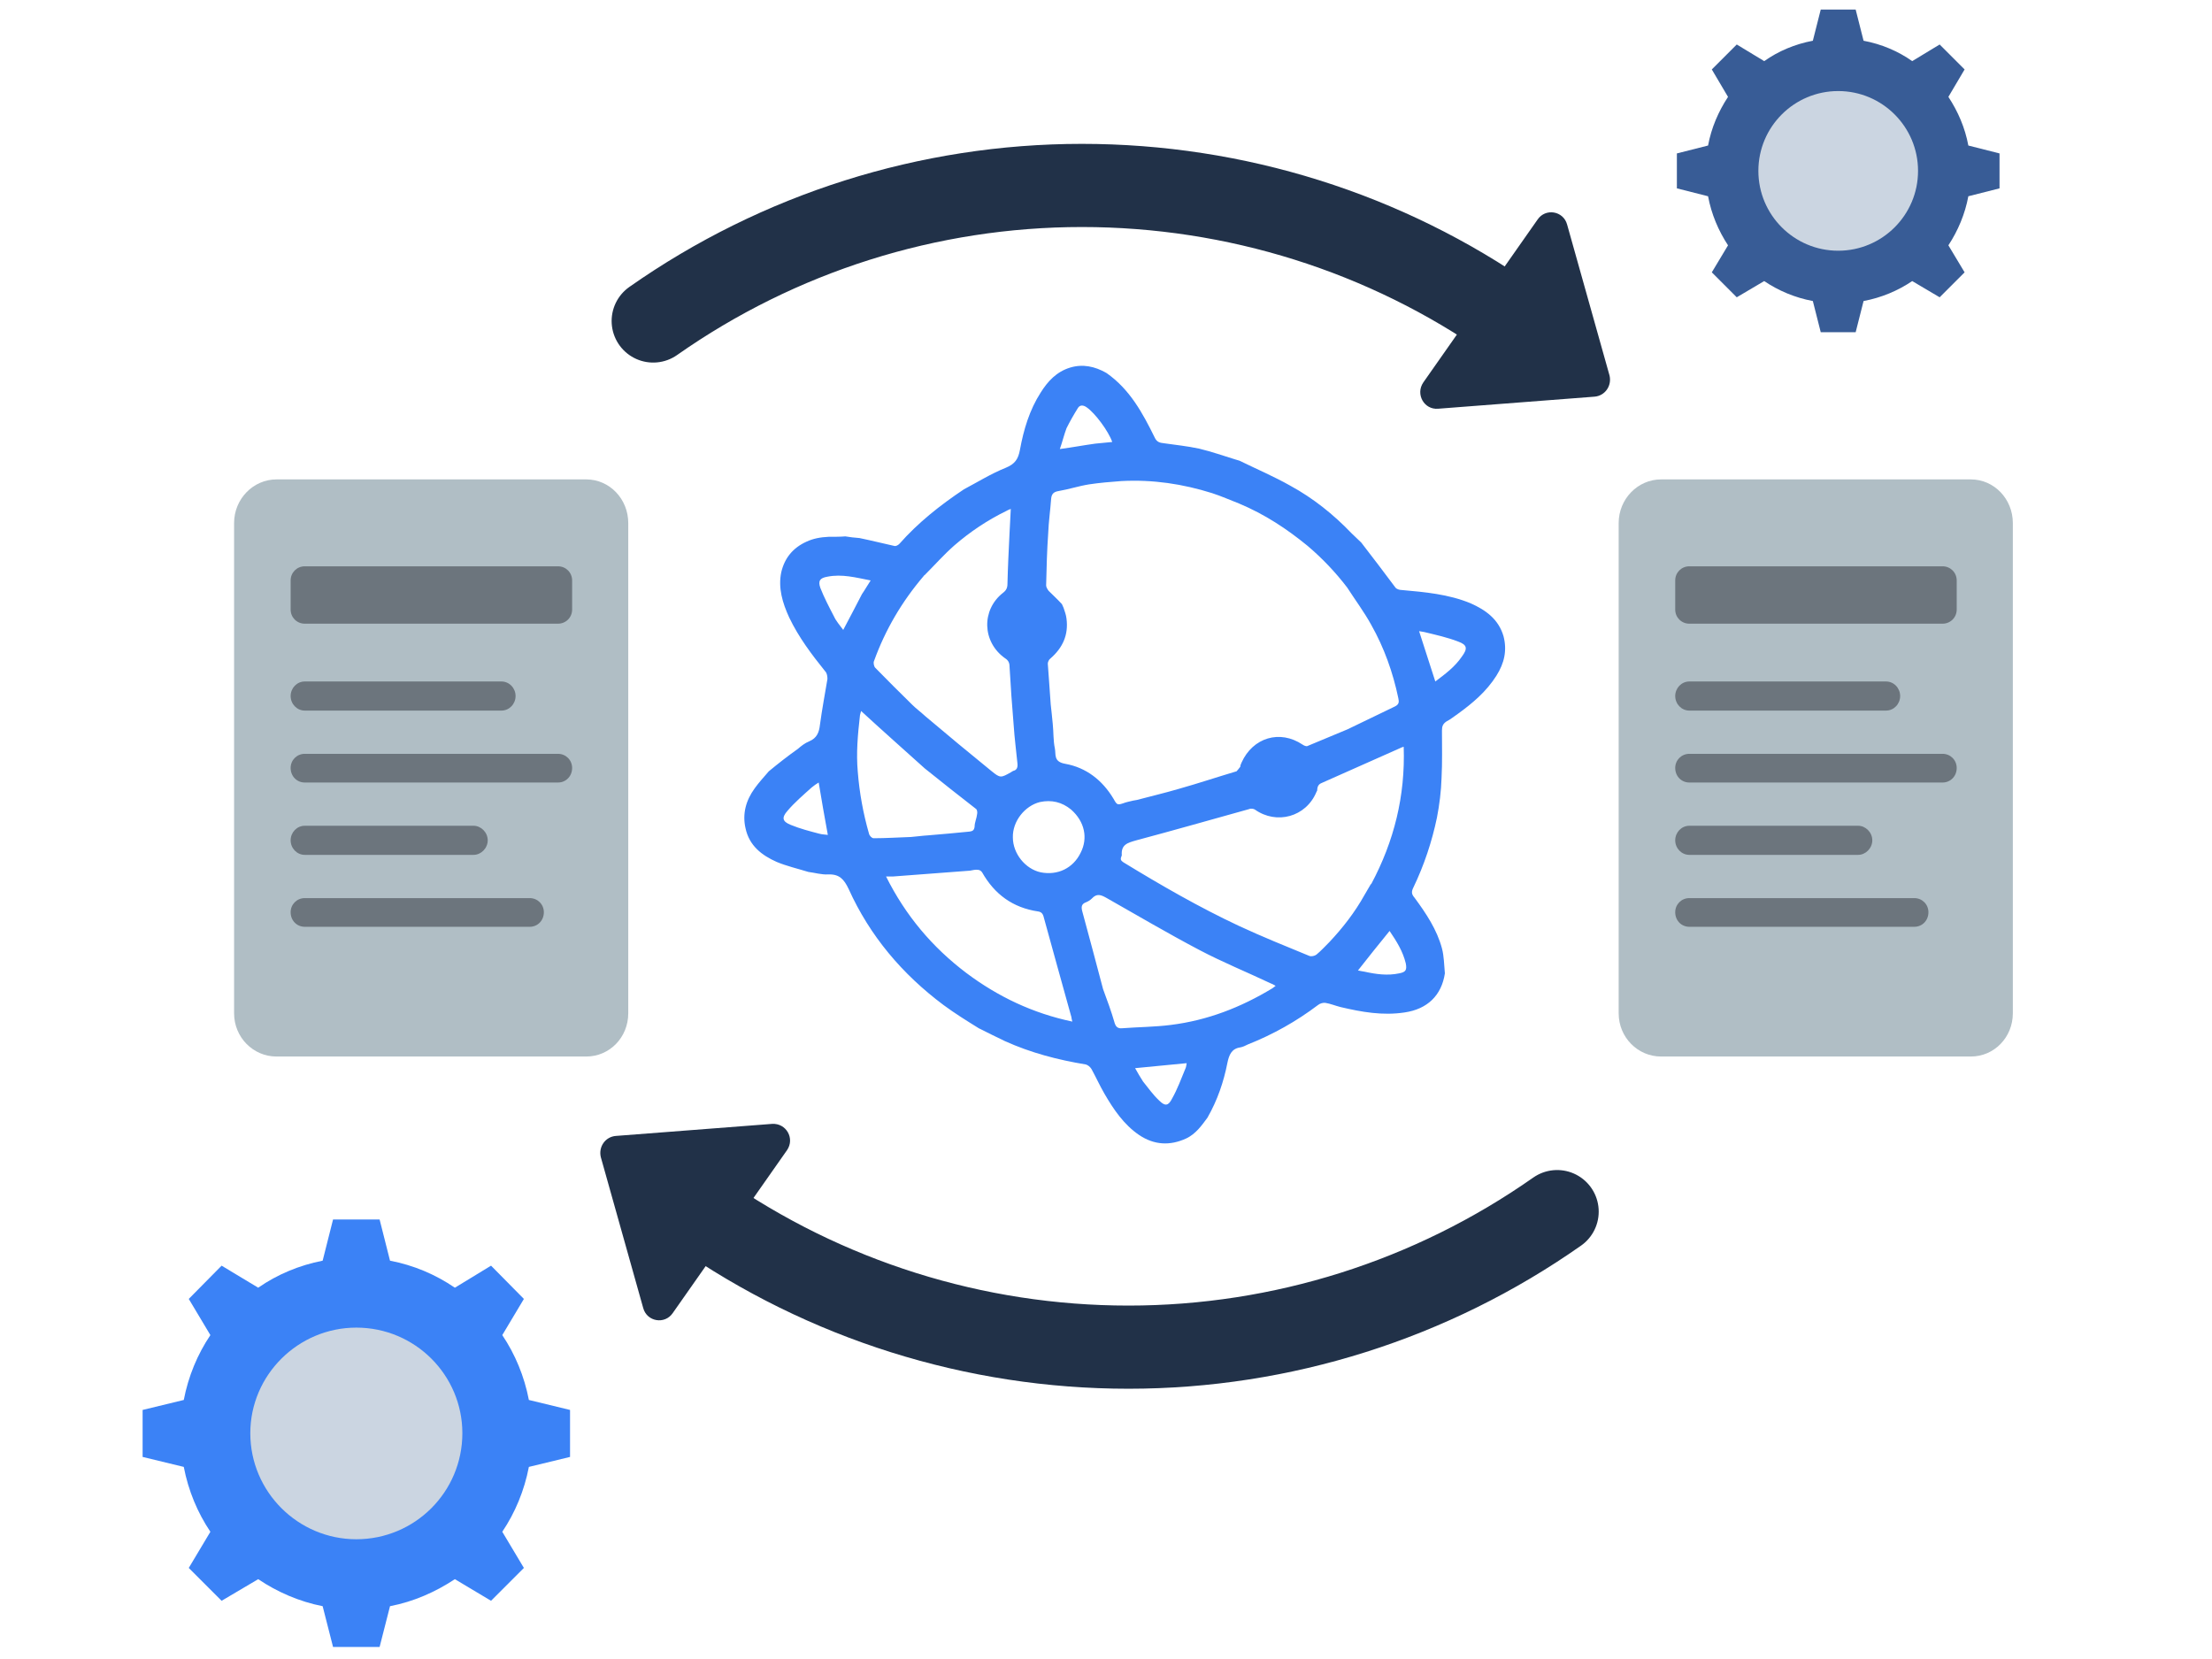
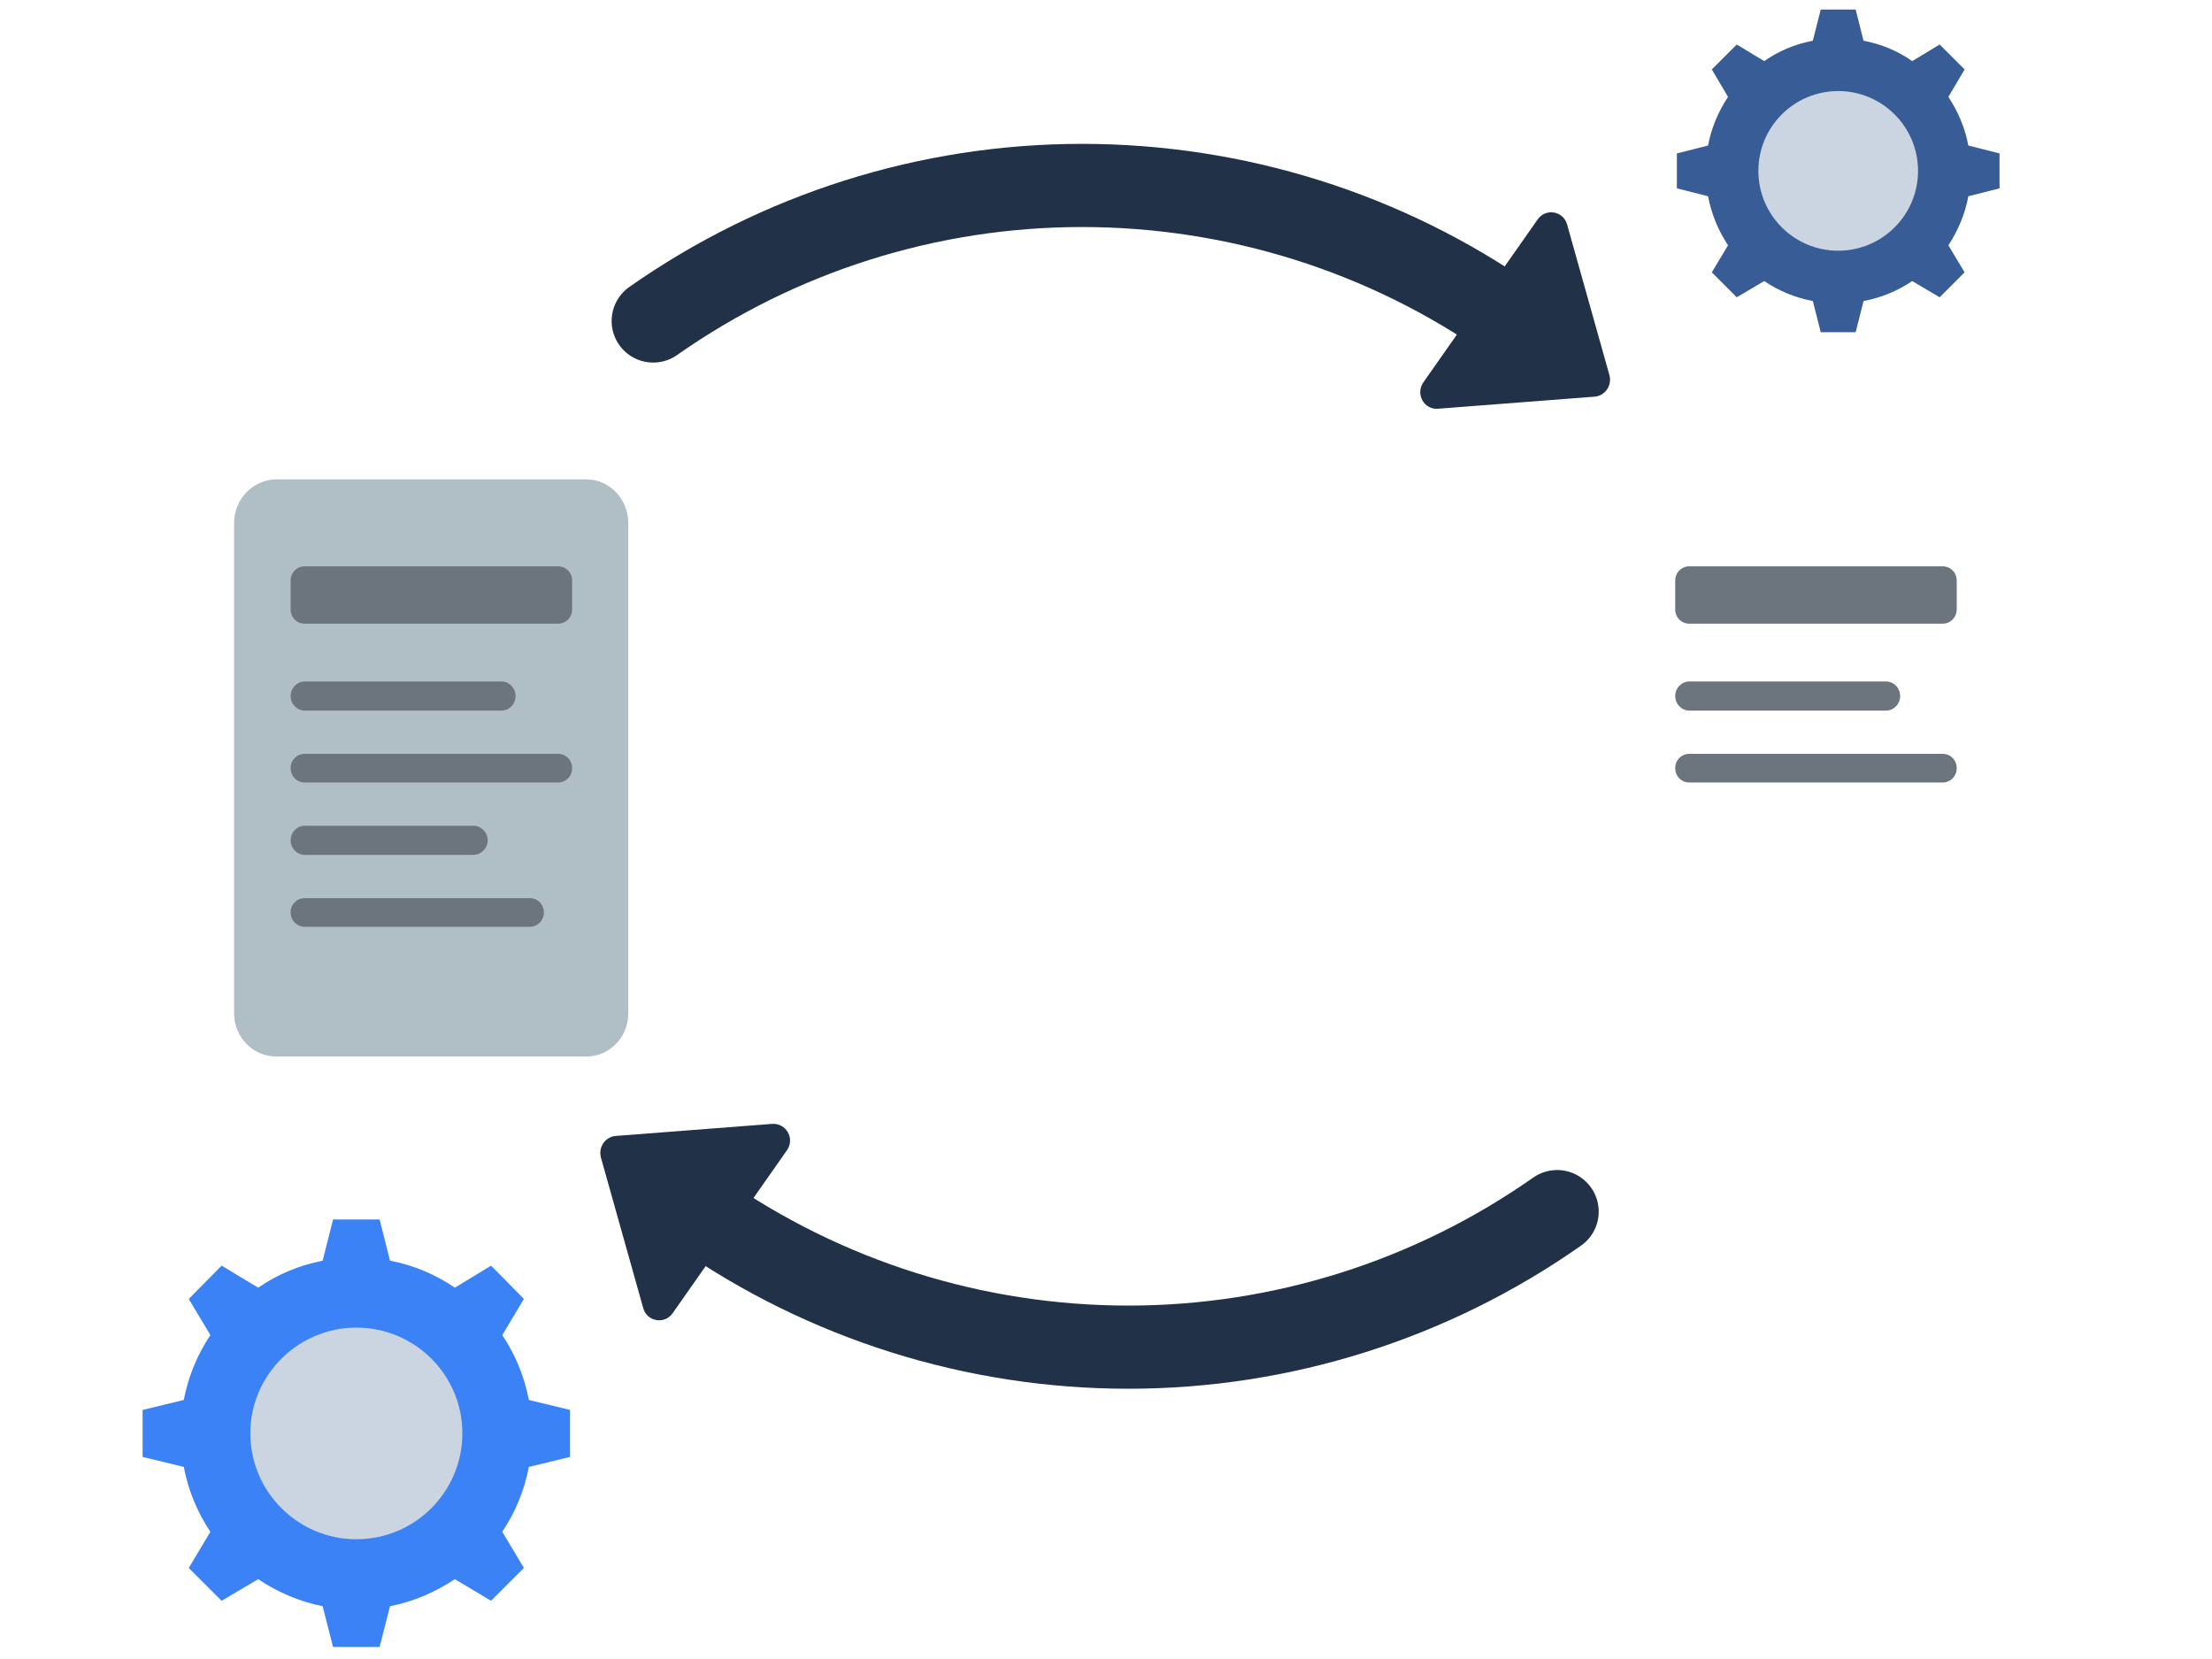
<svg xmlns="http://www.w3.org/2000/svg" version="1.2" viewBox="0 0 532 399" width="536" height="402">
  <title>peppol</title>
  <style>
		.s0 { fill: none;stroke: #213148;stroke-linecap: round;stroke-width: 20 } 
		.s1 { fill: #213148 } 
		.s2 { fill: #3b82f6 } 
		.s3 { fill: #b0bec5 } 
		.s4 { fill: #6c757d } 
		.s5 { fill: #cbd5e1 } 
		.s6 { fill: #385c96 } 
	</style>
  <path class="s0" d="m363.4 77.1c-30.2-21.2-66.3-32.5-103.2-32.5-36.9 0-72.9 11.4-103.1 32.6" />
  <path class="s1" d="m383.5 95.4c2.5-0.2 4.2-2.6 3.6-5.1l-10.2-36.3c-0.9-3.3-5.2-4-7.1-1.2l-27.5 39.2c-1.9 2.8 0.2 6.6 3.6 6.3z" />
  <path class="s0" d="m168.2 291.5c30.3 21.2 66.3 32.5 103.2 32.5 36.9 0 72.9-11.4 103.1-32.6" />
  <path class="s1" d="m148.1 273.2c-2.5 0.2-4.2 2.6-3.6 5.1l10.2 36.3c0.9 3.3 5.2 4 7.1 1.2l27.5-39.2c1.9-2.8-0.2-6.5-3.6-6.3z" />
-   <path class="s2" d="m231.8 117.7c3.4-1.8 6.6-3.8 10.1-5.2 2.2-0.9 3-2.1 3.4-4.3 0.9-4.9 2.3-9.6 5-13.8 1.7-2.7 3.8-5 7.1-6 3-0.9 5.9-0.3 8.7 1.3 5.6 3.9 8.7 9.6 11.6 15.5 0.5 1.1 1.2 1.3 2.2 1.4 2.8 0.4 5.7 0.7 8.5 1.3 2.9 0.7 5.8 1.7 8.7 2.6 0.3 0.1 0.6 0.2 1 0.3 4.1 2 8.3 3.8 12.2 6 5.5 3 10.4 6.9 14.8 11.5 0.7 0.7 1.5 1.4 2.3 2.2 2.8 3.6 5.5 7.2 8.2 10.8 0.3 0.4 1 0.6 1.5 0.6 5.6 0.5 11.3 1 16.6 3.2 3.6 1.6 6.7 3.8 7.9 7.9 0.9 3.4 0.2 6.5-1.7 9.5-2.4 3.8-5.7 6.6-9.3 9.2-0.9 0.6-1.7 1.3-2.7 1.8-0.9 0.6-1.1 1.2-1.1 2.2 0 3.8 0.1 7.6-0.1 11.4-0.1 3.2-0.5 6.4-1.1 9.5-1.2 5.8-3.1 11.5-5.7 16.9-0.5 1-0.4 1.6 0.3 2.4 2.8 3.8 5.4 7.7 6.6 12.2 0.5 1.9 0.5 3.9 0.7 6-0.8 5.3-4.2 8.6-9.7 9.4-5.3 0.8-10.3-0.1-15.4-1.3-1.2-0.3-2.4-0.8-3.6-1-0.5-0.1-1.3 0.1-1.8 0.5q-7.8 5.9-16.9 9.5c-0.6 0.3-1.2 0.6-1.8 0.7-2.1 0.3-2.7 1.8-3.1 3.7-0.9 4.6-2.4 9-4.8 13.2-1.4 1.9-2.8 3.9-5.1 5-3.9 1.8-7.7 1.6-11.3-0.8-3.7-2.5-6.2-6.2-8.4-10-1.1-1.9-2-3.9-3.1-5.9-0.3-0.5-0.9-1-1.4-1.1-6.7-1.1-13.2-2.8-19.4-5.6-2.1-1-4.1-2-6.3-3.1-2.9-1.8-5.8-3.6-8.5-5.6-9.9-7.4-17.7-16.6-22.8-27.9-1.1-2.3-2.2-3.6-4.9-3.5-1.6 0.1-3.2-0.4-4.8-0.6-2.6-0.8-5.2-1.4-7.6-2.4-3.6-1.6-6.6-3.9-7.5-8.1-0.8-3.5 0.1-6.7 2.2-9.6 1-1.4 2.2-2.7 3.4-4.1 2.3-1.9 4.6-3.7 7-5.4 0.8-0.7 1.7-1.4 2.7-1.8 1.9-0.8 2.4-2.2 2.6-4 0.5-3.7 1.2-7.4 1.8-11 0-0.6-0.1-1.4-0.5-1.8-3.3-4.1-6.4-8.2-8.7-13-1.6-3.5-2.7-7.1-1.9-10.9q1.2-5.1 6-7.3c1.7-0.8 3.4-1.1 5.4-1.2 1.5 0 2.8 0 4-0.1 1.1 0.2 2.2 0.3 3.4 0.4 2.9 0.6 5.7 1.3 8.4 1.9 0.4 0.1 0.9-0.2 1.2-0.5 4.5-5.1 9.8-9.3 15.5-13.1zm-9.4 67.1c-5.1-4.6-10.2-9.1-15.3-13.8-0.1 0.5-0.3 0.9-0.3 1.3-0.5 4.4-0.9 8.8-0.5 13.3q0.6 7.6 2.7 14.9c0.1 0.5 0.7 1.1 1.1 1.1 3 0 6-0.2 9-0.3 1.3-0.1 2.6-0.3 4.2-0.4q4.9-0.4 9.9-0.9c0.7-0.1 1.1-0.3 1.2-1.2 0-1 0.5-2 0.6-3 0.1-0.4 0-1-0.2-1.2-4.1-3.2-8.2-6.4-12.4-9.8zm0-46.5q-0.2 0.1-0.3 0.3c-5.2 6.1-9.2 12.9-11.9 20.4-0.2 0.4 0 1.3 0.3 1.6q4.4 4.5 8.9 8.9c0.9 0.9 2 1.7 3.2 2.8 5.2 4.4 10.5 8.8 15.8 13.1 2.2 1.8 2.3 1.7 4.8 0.3 0.1-0.1 0.3-0.2 0.5-0.3 0.9-0.2 1.1-0.9 1-1.8-0.3-3-0.7-6.1-0.9-9.1q-0.6-7.1-1-14.2c0-0.9-0.3-1.5-1.1-2-5.5-3.9-5.7-11.6-0.5-15.7 0.8-0.6 1.1-1.2 1.1-2.2 0.1-4.1 0.3-8.1 0.5-12.2 0.1-1.9 0.2-3.7 0.3-5.8-0.5 0.2-0.8 0.3-1.1 0.5-4.5 2.2-8.7 5-12.5 8.3-2.5 2.2-4.7 4.7-7.1 7.1zm30.8 35.9c0.2 1.9 0.1 3.9 0.5 5.8 0.3 1.4-0.4 3.2 2.5 3.7 5 0.9 8.9 3.9 11.6 8.4 0.9 1.6 0.9 1.6 2.9 0.9 0.4-0.1 0.7-0.2 1.2-0.3 0.4-0.1 0.8-0.2 1.5-0.3 3.4-0.9 6.8-1.7 10.2-2.7 4.6-1.3 9.1-2.8 13.8-4.2 0.3-0.3 0.5-0.6 0.9-1.1 0-0.3 0.1-0.6 0.3-1 2.7-6 9.2-8 14.7-4.3 0.3 0.2 0.9 0.5 1.2 0.3 3.1-1.3 6.2-2.6 9.6-4 3.8-1.8 7.6-3.7 11.4-5.5 1-0.5 1-1.1 0.8-2-1.3-6.2-3.4-12.1-6.5-17.6-1.7-3.1-3.8-5.9-5.8-9q-4.2-5.5-9.5-10c-5-4.1-10.3-7.6-16.5-10.2-2.1-0.8-4.3-1.8-6.5-2.5-7-2.2-14.2-3.3-21.8-2.9-2.6 0.2-5.2 0.4-7.8 0.8-2.5 0.4-4.9 1.2-7.3 1.6-1.2 0.2-1.7 0.7-1.8 1.9-0.2 2.8-0.6 5.5-0.7 8.2-0.3 4.2-0.4 8.4-0.5 12.6 0 0.4 0.3 0.9 0.6 1.3 1 1 2.1 2 3.2 3.2 0.1 0.2 0.2 0.5 0.4 0.9 0.3 0.9 0.6 1.7 0.7 2.6 0.5 3.9-0.9 7-3.9 9.6-0.3 0.2-0.6 0.8-0.6 1.2 0.2 3.2 0.5 6.4 0.7 9.8 0.2 1.5 0.3 3 0.5 4.8zm76.6 38.4c5.5-10.3 8.2-21.2 7.8-33-0.4 0.1-0.6 0.2-0.8 0.3-6.3 2.8-12.6 5.6-18.9 8.4-0.8 0.3-1.1 0.9-1.1 1.8q-0.1 0.2-0.2 0.4c-2.5 6-9.6 7.9-14.8 4.2-0.3-0.2-1-0.3-1.4-0.1-9 2.5-18.1 5.1-27.1 7.5-2.1 0.6-3.7 1-3.5 3.6 0 0.1-0.1 0.2-0.1 0.3-0.3 0.7-0.1 1 0.5 1.4 9 5.5 18.2 10.8 27.8 15.3 5.6 2.6 11.3 4.9 16.9 7.2 0.5 0.2 1.3 0 1.7-0.3 1.1-0.9 2.1-2 3.1-3 3.2-3.4 6.1-7.1 8.5-11.4 0.5-0.8 0.9-1.6 1.4-2.4 0 0 0-0.1 0.2-0.2zm-97.4 21.4c7.6 5.7 16 9.7 25.5 11.7-0.1-0.5-0.2-0.7-0.2-1-2.2-8-4.5-16.1-6.7-24.2-0.2-0.8-0.6-1.2-1.4-1.3-6-0.9-10.4-4.1-13.4-9.4-0.2-0.3-0.6-0.6-1-0.6-0.6-0.1-1.3 0.1-1.9 0.2q-9.3 0.7-18.5 1.4c-0.5 0-1 0-1.7 0 4.7 9.4 11.1 17 19.3 23.2zm32.9 3.9c1 2.7 2 5.4 2.8 8.2 0.3 0.9 0.8 1.3 1.8 1.2 3.9-0.3 7.8-0.3 11.7-0.8 8.8-1.1 16.8-4.2 24.4-8.8 0.2-0.1 0.5-0.4 0.8-0.6-0.5-0.3-0.9-0.5-1.2-0.6-5.7-2.7-11.6-5.1-17.1-8-7.6-4-14.9-8.3-22.3-12.5-1.4-0.8-2.4-1.2-3.6 0.1-0.4 0.4-0.9 0.7-1.4 0.9-1.1 0.4-1.2 1.1-0.9 2.2 1.7 6.2 3.3 12.3 5 18.7zm-7.7-43.2c-2.2-1.8-4.7-2.4-7.5-1.8-3.6 0.9-6.6 4.6-6.5 8.5 0 3.9 3 7.6 6.7 8.4 4.1 0.8 7.8-1 9.6-4.7 1.8-3.5 1-7.5-2.3-10.4zm-50.3-51.8c0.7-1 1.3-2.1 2.1-3.3-3.6-0.7-6.9-1.6-10.4-0.9-1.8 0.3-2.3 1-1.7 2.7 0.9 2.3 2.1 4.6 3.3 6.9 0.5 1.1 1.4 2.1 2.2 3.2 1.6-3 3-5.7 4.5-8.6zm-12.1 46.5c-2 1.8-4.1 3.6-5.8 5.6-1.5 1.7-1.2 2.6 0.8 3.4 2.2 0.9 4.5 1.5 6.8 2.1 0.7 0.2 1.4 0.2 2.1 0.3-0.8-4.3-1.5-8.4-2.2-12.6-0.5 0.3-1.1 0.7-1.7 1.2zm68.2-82.7q2-0.2 4.1-0.4c-0.9-2.6-4.1-6.9-6.1-8.3-0.8-0.6-1.7-0.7-2.2 0.2-1 1.6-1.9 3.2-2.7 4.8-0.6 1.6-1 3.3-1.6 5 3-0.4 5.6-0.9 8.5-1.3zm79.1 45.3q-0.6-0.1-1.2-0.2c1.3 4.1 2.6 8 3.9 12.1 2.4-1.8 4.7-3.5 6.4-6 1.4-1.9 1.3-2.8-0.9-3.6-2.6-1-5.3-1.6-8.2-2.3zm-67.6 108.1c1.3 1.6 2.4 3.2 3.9 4.6 1.4 1.4 2.2 1.3 3.1-0.5 1.3-2.3 2.2-4.8 3.2-7.2 0.2-0.4 0.2-0.8 0.3-1.3-4.2 0.4-8.2 0.8-12.4 1.2 0.6 1.1 1.2 2.1 1.9 3.2zm53.3-26.4c2.7 0.6 5.5 1 8.3 0.4 1.6-0.3 1.9-0.8 1.6-2.4-0.7-2.9-2.2-5.3-3.9-7.8-2.6 3.2-5.1 6.3-7.6 9.5 0.5 0.1 0.9 0.2 1.6 0.3z" />
  <path class="s3" d="m141 115.3h-74.5c-5.6 0-10.2 4.7-10.2 10.5v117.9c0 5.8 4.6 10.4 10.2 10.4h74.5c5.6 0 10.1-4.6 10.1-10.4v-117.9c0-5.8-4.5-10.5-10.1-10.5z" />
  <path class="s4" d="m134.2 136.2h-60.9c-1.9 0-3.4 1.5-3.4 3.4v7c0 1.9 1.5 3.4 3.4 3.4h60.9c1.9 0 3.4-1.5 3.4-3.4v-7c0-1.9-1.5-3.4-3.4-3.4z" />
  <path class="s4" d="m120.6 163.9h-47.3c-1.9 0-3.4 1.6-3.4 3.5 0 1.9 1.5 3.5 3.4 3.5h47.3c1.9 0 3.4-1.6 3.4-3.5 0-1.9-1.5-3.5-3.4-3.5z" />
  <path class="s4" d="m134.2 181.3h-60.9c-1.9 0-3.4 1.5-3.4 3.4 0 2 1.5 3.5 3.4 3.5h60.9c1.9 0 3.4-1.5 3.4-3.5 0-1.9-1.5-3.4-3.4-3.4z" />
  <path class="s4" d="m113.9 198.6h-40.6c-1.9 0-3.4 1.6-3.4 3.5 0 1.9 1.5 3.5 3.4 3.5h40.6c1.8 0 3.4-1.6 3.4-3.5 0-1.9-1.6-3.5-3.4-3.5z" />
  <path class="s4" d="m127.4 216h-54.1c-1.9 0-3.4 1.5-3.4 3.4 0 2 1.5 3.5 3.4 3.5h54.1c1.9 0 3.4-1.5 3.4-3.5 0-1.9-1.5-3.4-3.4-3.4z" />
-   <path class="s3" d="m474 115.3h-74.5c-5.6 0-10.2 4.7-10.2 10.5v117.9c0 5.8 4.6 10.4 10.2 10.4h74.5c5.6 0 10.1-4.6 10.1-10.4v-117.9c0-5.8-4.5-10.5-10.1-10.5z" />
  <path class="s4" d="m467.2 136.2h-60.9c-1.9 0-3.4 1.5-3.4 3.4v7c0 1.9 1.5 3.4 3.4 3.4h60.9c1.9 0 3.4-1.5 3.4-3.4v-7c0-1.9-1.5-3.4-3.4-3.4z" />
  <path class="s4" d="m453.6 163.9h-47.3c-1.9 0-3.4 1.6-3.4 3.5 0 1.9 1.5 3.5 3.4 3.5h47.3c1.9 0 3.4-1.6 3.4-3.5 0-1.9-1.5-3.5-3.4-3.5z" />
  <path class="s4" d="m467.2 181.3h-60.9c-1.9 0-3.4 1.5-3.4 3.4 0 2 1.5 3.5 3.4 3.5h60.9c1.9 0 3.4-1.5 3.4-3.5 0-1.9-1.5-3.4-3.4-3.4z" />
-   <path class="s4" d="m446.9 198.6h-40.6c-1.9 0-3.4 1.6-3.4 3.5 0 1.9 1.5 3.5 3.4 3.5h40.6c1.8 0 3.4-1.6 3.4-3.5 0-1.9-1.6-3.5-3.4-3.5z" />
-   <path class="s4" d="m460.4 216h-54.1c-1.9 0-3.4 1.5-3.4 3.4 0 2 1.5 3.5 3.4 3.5h54.1c1.9 0 3.4-1.5 3.4-3.5 0-1.9-1.5-3.4-3.4-3.4z" />
  <path class="s2" d="m93.8 303.2c5.7 1.1 10.9 3.3 15.6 6.5l8.7-5.3 7.9 8-5.2 8.7c3.1 4.6 5.3 9.9 6.4 15.6l9.9 2.4v11.3l-9.9 2.4c-1.1 5.7-3.3 11-6.4 15.6l5.2 8.7-7.9 7.9-8.7-5.2c-4.7 3.1-9.9 5.4-15.6 6.5l-2.5 9.8h-11.2l-2.5-9.8c-5.6-1.1-10.9-3.4-15.5-6.5l-8.8 5.2-7.9-7.9 5.2-8.7c-3.1-4.6-5.3-9.9-6.4-15.6l-9.9-2.4v-11.3l9.9-2.4c1.1-5.7 3.3-11 6.4-15.6l-5.2-8.7 7.9-8 8.8 5.3c4.6-3.2 9.9-5.4 15.5-6.5l2.5-9.9h11.2z" />
  <path class="s5" d="m85.7 370.2c14.1 0 25.5-11.4 25.5-25.5 0-14-11.4-25.4-25.5-25.4-14 0-25.5 11.4-25.5 25.4 0 14.1 11.5 25.5 25.5 25.5z" />
  <path class="s6" d="m448.2 9.8c4.3 0.8 8.3 2.5 11.7 4.9l6.6-4 6 6-3.9 6.6c2.3 3.5 4 7.4 4.8 11.7l7.5 1.9v8.4l-7.5 1.9c-0.8 4.3-2.5 8.3-4.8 11.8l3.9 6.5-6 6-6.6-3.9c-3.4 2.3-7.4 4-11.7 4.8l-1.9 7.5h-8.4l-1.9-7.5c-4.3-0.8-8.3-2.5-11.7-4.8l-6.6 3.9-6-6 3.9-6.5c-2.3-3.5-4-7.5-4.8-11.8l-7.5-1.9v-8.4l7.5-1.9c0.8-4.3 2.5-8.2 4.8-11.7l-3.9-6.6 6-6 6.6 4c3.4-2.4 7.4-4.1 11.7-4.9l1.9-7.5h8.4z" />
  <path class="s5" d="m442.1 60.3c10.6 0 19.2-8.6 19.2-19.2 0-10.6-8.6-19.2-19.2-19.2-10.6 0-19.2 8.6-19.2 19.2 0 10.6 8.6 19.2 19.2 19.2z" />
</svg>